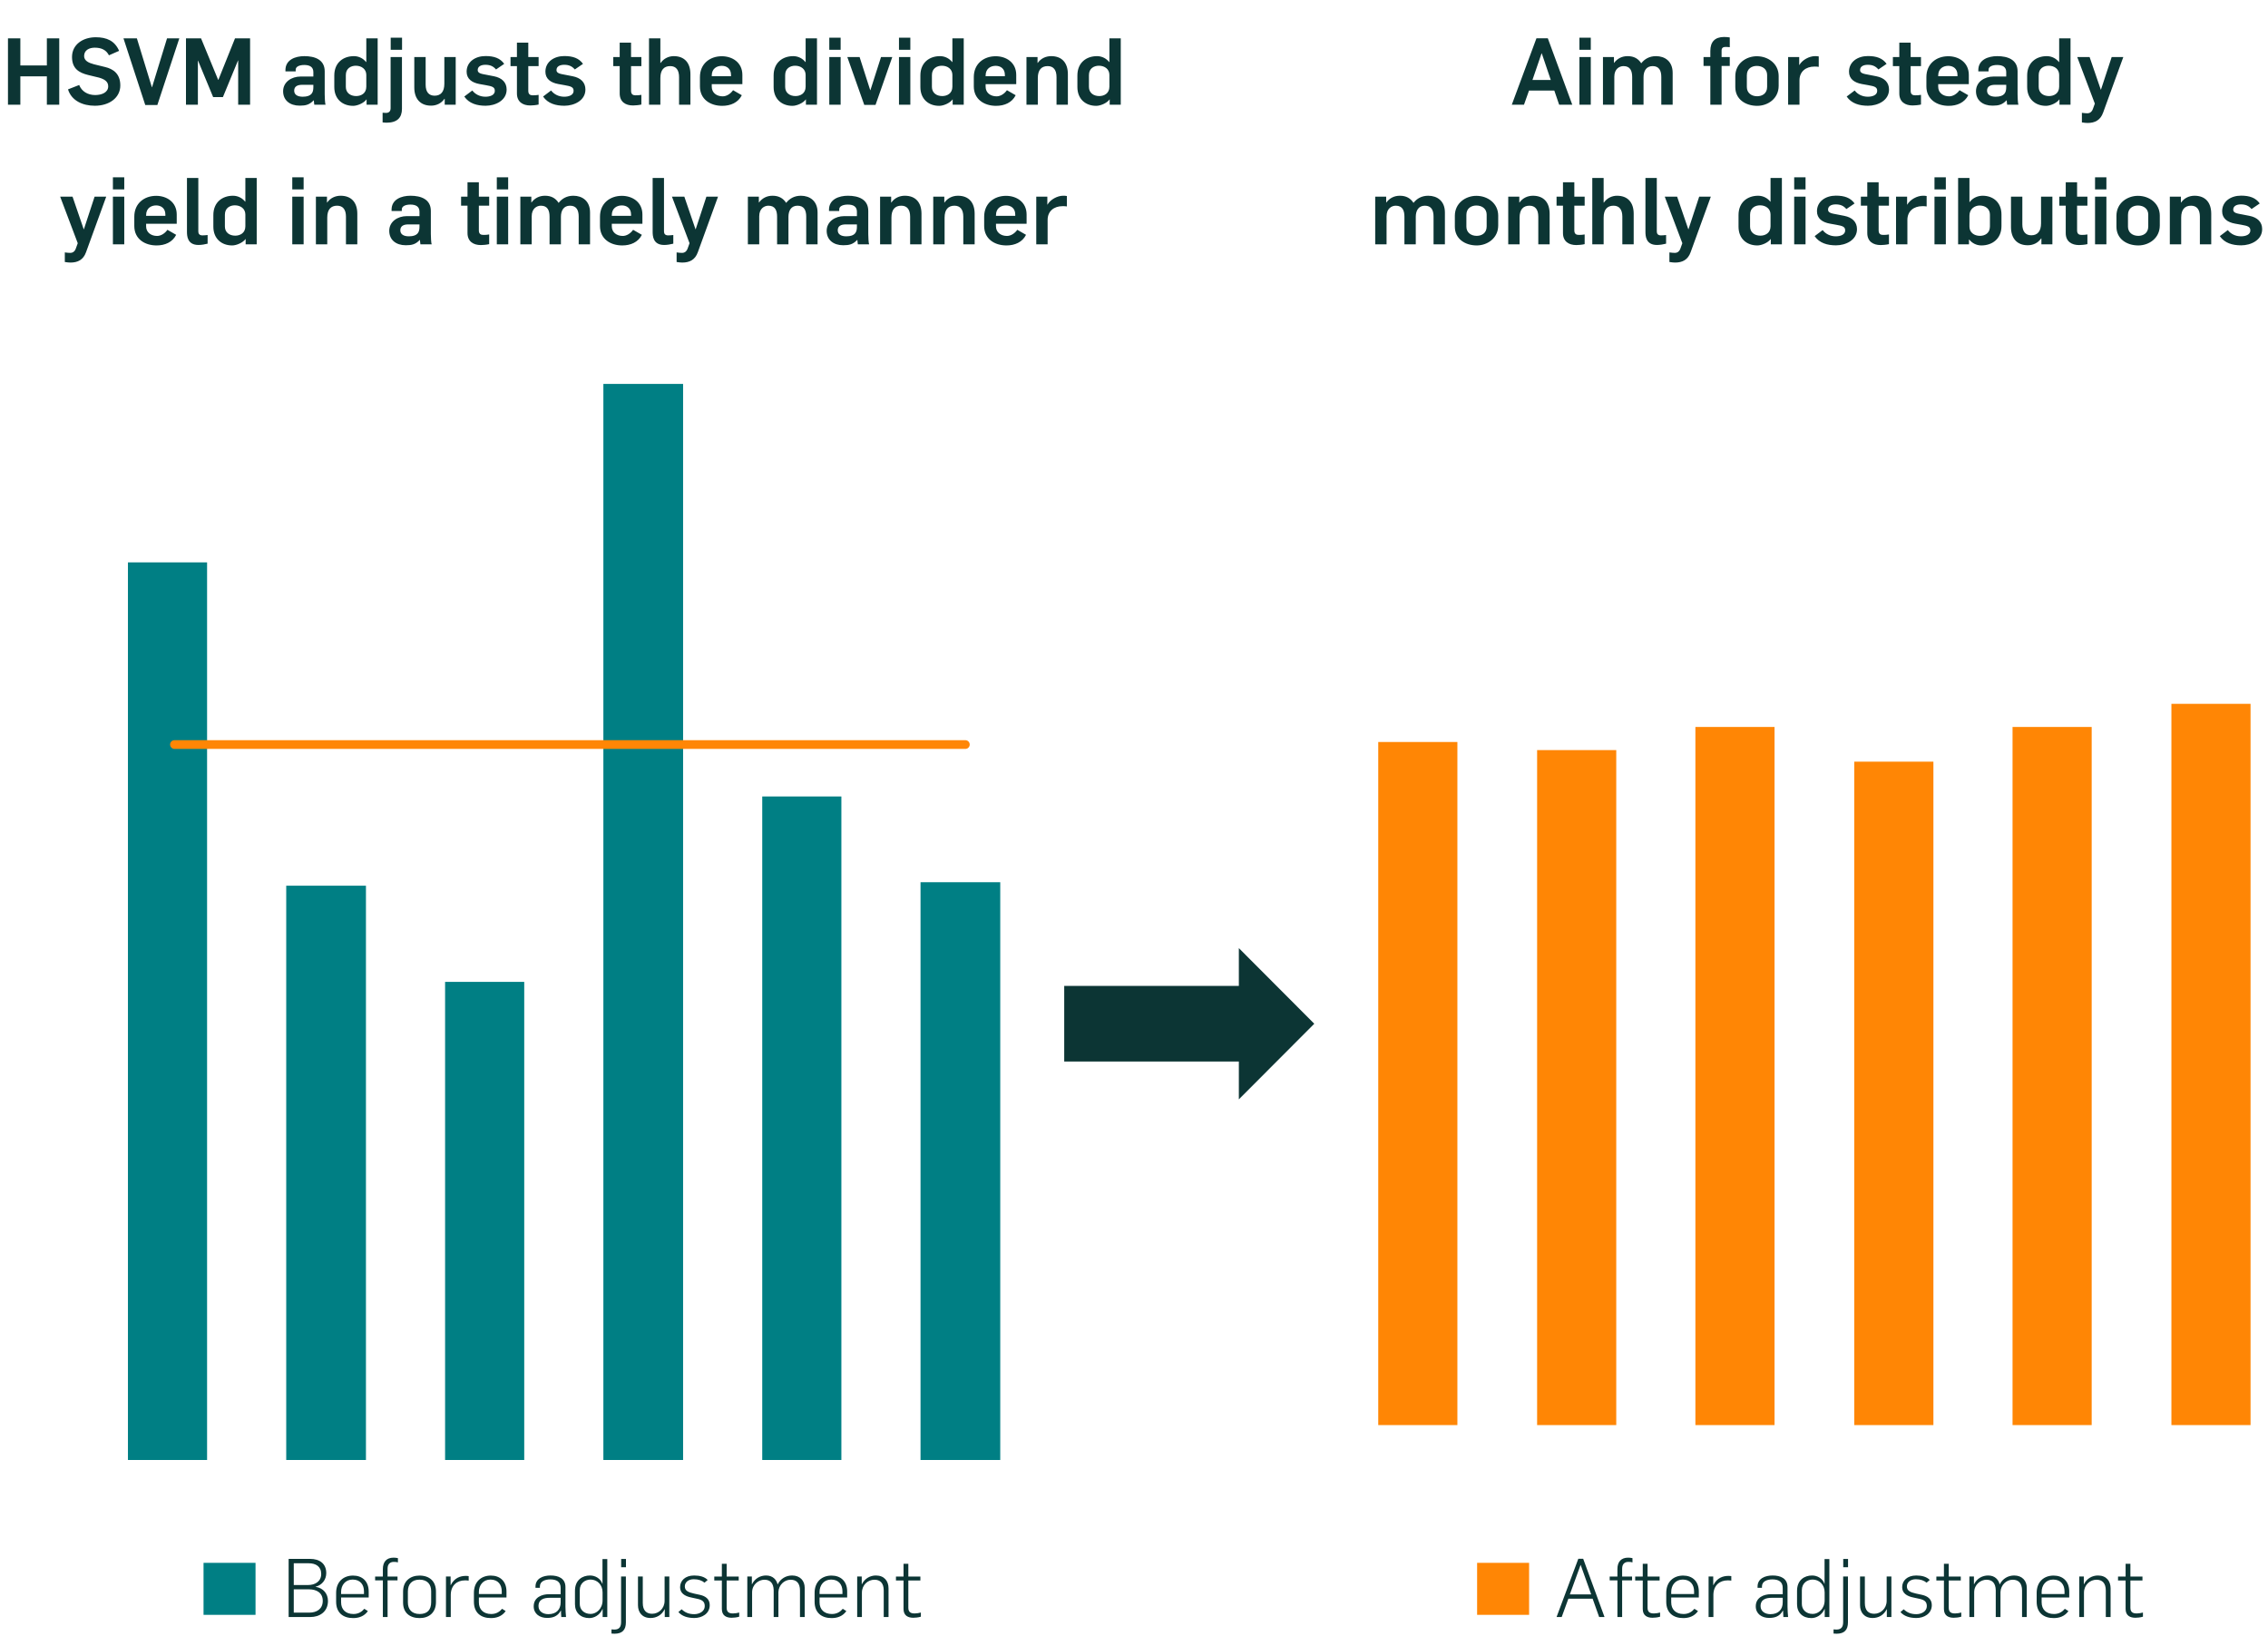
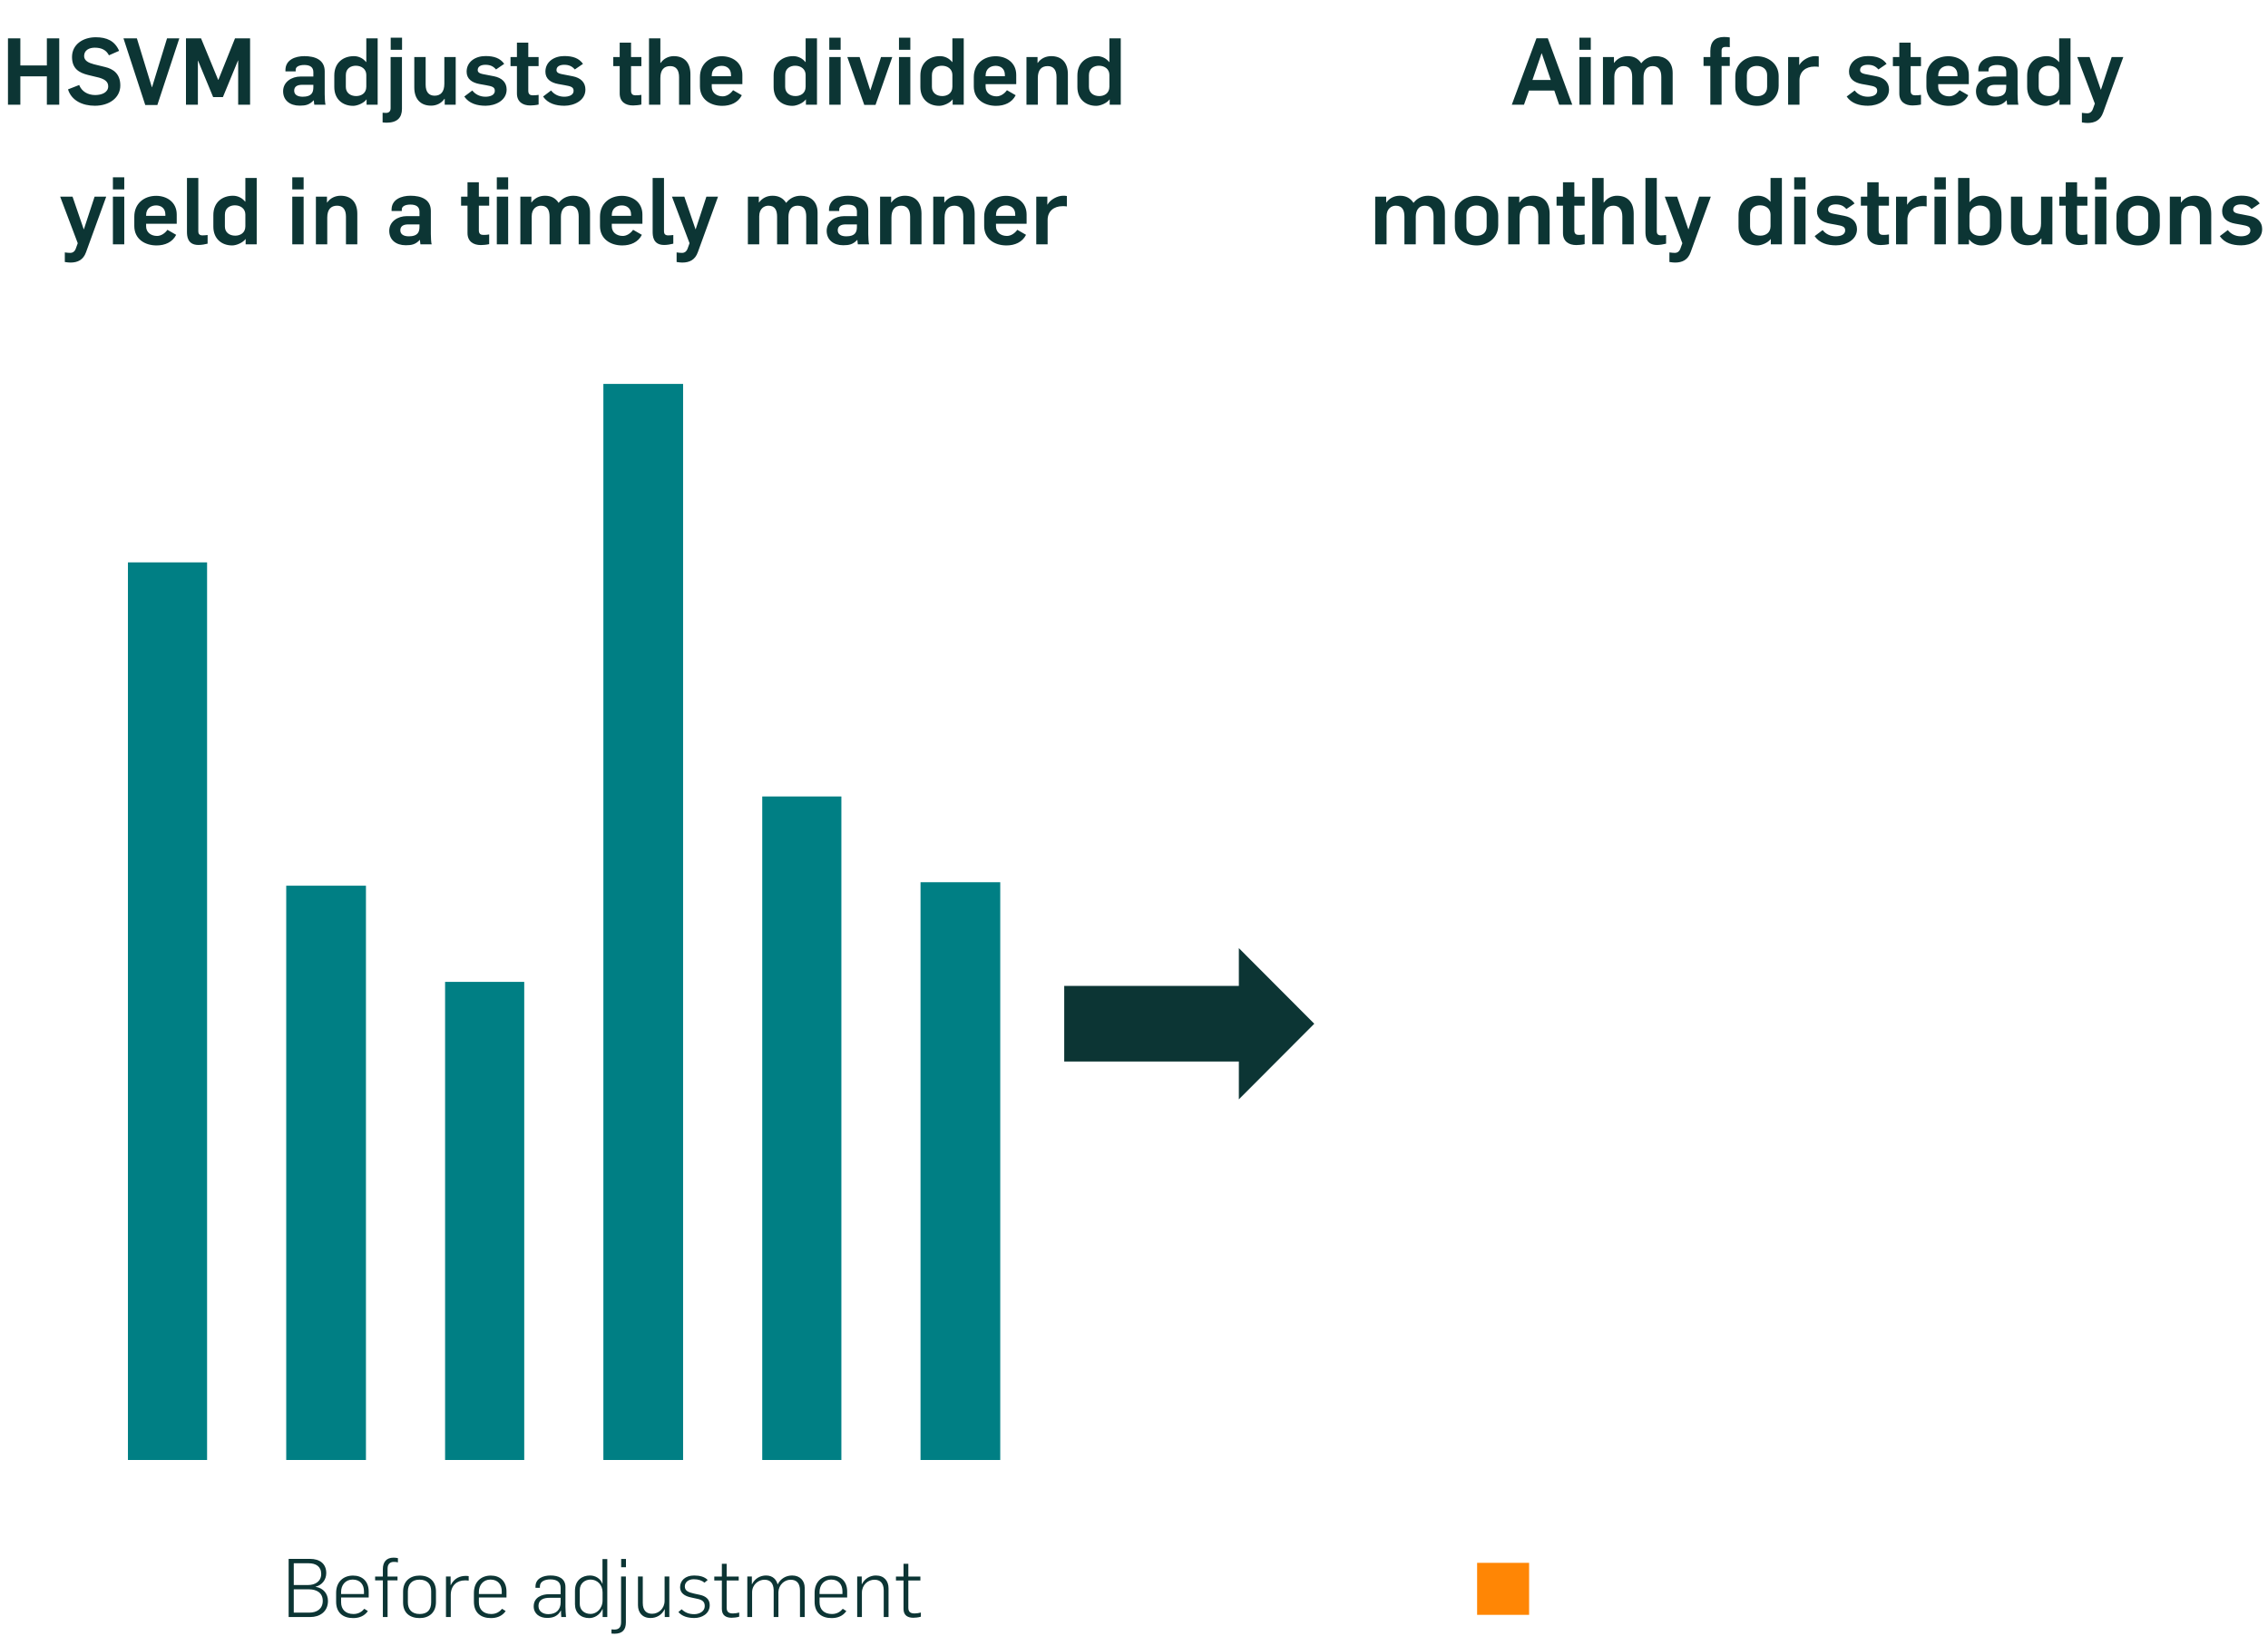
<svg xmlns="http://www.w3.org/2000/svg" width="390" height="283" viewBox="0 0 390 283" fill="none">
  <path fill-rule="evenodd" clip-rule="evenodd" d="M183 169.504H213.03V163.004L226 176.004L213.03 189.004V182.504H183V169.504Z" fill="#0C3534" />
  <path d="M158.292 151.672H172V251.004H158.292V151.672ZM131.073 136.929H144.682V251.004H131.073V136.929ZM103.755 66.004H117.464V251.004H103.755V66.004ZM76.537 168.806H90.146V251.004H76.537V168.806ZM49.219 152.27H62.927V251.004H49.219V152.27ZM22 96.685H35.609V251.004H22V96.685Z" fill="#007F84" />
-   <path d="M30 128.004H57.246H84.393H111.639H138.787H166" stroke="#FF8605" stroke-width="1.5" stroke-linecap="round" stroke-linejoin="round" />
  <path d="M49.634 278.002V268.006H53.316C54.996 268.006 56.102 268.846 56.102 270.456C56.102 271.548 55.416 272.514 54.254 272.794V272.808C55.654 273.018 56.396 274.054 56.396 275.244C56.396 277.134 54.912 278.002 53.386 278.002H49.634ZM50.516 277.246H53.176C54.478 277.246 55.5 276.616 55.5 275.216C55.5 273.844 54.45 273.242 53.148 273.242H50.516V277.246ZM50.516 272.5H52.98C54.156 272.5 55.234 271.912 55.234 270.596C55.234 269.308 54.296 268.762 53.106 268.762H50.516V272.5ZM60.726 278.184C59.018 278.184 57.8 277.288 57.8 275.37V273.858C57.8 271.94 59.046 270.876 60.712 270.876C62.266 270.876 63.4 271.828 63.4 273.62V274.642H58.654V275.468C58.654 276.7 59.438 277.484 60.782 277.484C61.678 277.484 62.266 277.05 62.644 276.588L63.26 276.98C62.616 277.904 61.65 278.184 60.726 278.184ZM58.654 274.054H62.588V273.578C62.588 272.486 61.986 271.562 60.642 271.562C59.368 271.562 58.654 272.556 58.654 273.676V274.054ZM65.836 278.002V271.702H64.506V271.044H65.836V269.756C65.836 268.496 66.494 267.796 67.67 267.796C67.936 267.796 68.188 267.824 68.426 267.88V268.608C68.188 268.538 68.006 268.524 67.712 268.524C67.124 268.524 66.648 268.846 66.648 269.686V271.044H68.356V271.702H66.648V278.002H65.836ZM72.168 278.184C70.46 278.184 69.312 277.274 69.312 275.51V273.634C69.312 271.814 70.544 270.876 72.14 270.876C73.862 270.876 74.968 271.856 74.968 273.62V275.426C74.968 277.232 73.778 278.184 72.168 278.184ZM72.168 277.484C73.484 277.484 74.142 276.77 74.142 275.44V273.55C74.142 272.416 73.512 271.576 72.14 271.576C70.824 271.576 70.138 272.36 70.138 273.606V275.482C70.138 276.672 70.796 277.484 72.168 277.484ZM76.688 278.002V271.03H77.486V272.514H77.514C78.13 271.268 79.166 270.932 80.104 270.932C80.272 270.932 80.454 270.946 80.594 270.974V271.744C80.356 271.702 80.118 271.702 79.95 271.702C78.606 271.702 77.556 272.542 77.514 274.124V278.002H76.688ZM84.419 278.184C82.711 278.184 81.493 277.288 81.493 275.37V273.858C81.493 271.94 82.739 270.876 84.405 270.876C85.959 270.876 87.093 271.828 87.093 273.62V274.642H82.347V275.468C82.347 276.7 83.131 277.484 84.475 277.484C85.371 277.484 85.959 277.05 86.337 276.588L86.953 276.98C86.309 277.904 85.343 278.184 84.419 278.184ZM82.347 274.054H86.281V273.578C86.281 272.486 85.679 271.562 84.335 271.562C83.061 271.562 82.347 272.556 82.347 273.676V274.054ZM94.07 278.156C92.81 278.156 91.774 277.456 91.774 276.168C91.774 274.6 93.216 274.082 94.364 274.082H96.408V273.004C96.408 271.912 95.68 271.534 94.63 271.534C93.762 271.534 92.838 271.842 92.838 272.752V272.976H92.082V272.766C92.082 271.38 93.37 270.862 94.672 270.862C96.03 270.862 97.234 271.352 97.234 272.864V276.252C97.234 276.658 97.29 277.694 97.332 278.002H96.52C96.492 277.764 96.464 277.106 96.464 276.896H96.436C95.862 277.974 94.924 278.156 94.07 278.156ZM94.294 277.512C95.694 277.512 96.408 276.686 96.408 275.482V274.698H94.532C93.58 274.698 92.6 274.936 92.6 276.126C92.6 277.064 93.412 277.512 94.294 277.512ZM101.334 278.184C99.85 278.184 98.87 277.26 98.87 275.804V273.508C98.87 271.632 100.144 270.862 101.46 270.862C102.356 270.862 103.28 271.38 103.574 272.29H103.602V268.034H104.428V278.002H103.63V276.63H103.602C103.098 277.75 102.104 278.184 101.334 278.184ZM101.572 277.47C102.552 277.47 103.616 276.588 103.616 275.132V273.76C103.616 272.416 102.664 271.562 101.558 271.562C100.662 271.562 99.696 272.136 99.696 273.396V275.748C99.696 276.714 100.396 277.47 101.572 277.47ZM105.666 280.872C105.498 280.872 105.274 280.858 105.148 280.844V280.13C105.302 280.144 105.54 280.158 105.652 280.158C106.52 280.158 106.8 279.654 106.8 278.856V271.03H107.626V278.926C107.626 280.214 107.01 280.872 105.666 280.872ZM106.814 269.448V268.02H107.64V269.448H106.814ZM111.875 278.17C110.419 278.17 109.705 277.19 109.705 275.972V271.03H110.531V275.594C110.531 276.896 111.175 277.442 112.141 277.442C113.233 277.442 114.283 276.574 114.283 275.202V271.03H115.095V278.002H114.311V276.672H114.283C113.793 277.68 112.855 278.17 111.875 278.17ZM119.397 278.17C118.291 278.17 117.297 277.89 116.653 277.148L117.213 276.672C117.801 277.232 118.459 277.512 119.383 277.512C120.279 277.512 121.189 277.022 121.189 276.126C121.189 275.272 120.657 275.006 119.691 274.824L118.921 274.656C117.689 274.418 116.947 273.858 116.947 272.878C116.947 271.744 117.829 270.862 119.369 270.862C120.349 270.862 121.161 271.086 121.693 271.632L121.147 272.094C120.699 271.73 120.125 271.506 119.299 271.506C118.375 271.506 117.759 272.024 117.759 272.738C117.759 273.466 118.319 273.746 119.341 273.97L120.377 274.194C121.357 274.418 122.043 274.936 122.043 275.958C122.043 277.428 120.713 278.17 119.397 278.17ZM125.809 278.128C124.941 278.128 124.129 277.792 124.129 276.616V271.716H122.827V271.044H124.129V268.846H124.955V271.044H127.027V271.716H124.955V276.392C124.955 277.148 125.333 277.386 126.047 277.386C126.411 277.386 126.775 277.316 127.111 277.232V277.946C126.663 278.086 126.103 278.128 125.809 278.128ZM128.505 278.002V271.03H129.289V272.36H129.317C129.807 271.366 130.731 270.862 131.739 270.862C132.887 270.862 133.517 271.576 133.713 272.388H133.727C134.231 271.394 135.169 270.862 136.205 270.862C137.563 270.862 138.375 271.744 138.375 272.99V278.002H137.563V273.438C137.563 272.178 136.961 271.59 135.953 271.59C134.875 271.59 133.895 272.486 133.853 273.718V278.002H133.041V273.396C133.013 272.192 132.453 271.59 131.445 271.59C130.465 271.59 129.331 272.388 129.331 273.76V278.002H128.505ZM143.003 278.184C141.295 278.184 140.077 277.288 140.077 275.37V273.858C140.077 271.94 141.323 270.876 142.989 270.876C144.543 270.876 145.677 271.828 145.677 273.62V274.642H140.931V275.468C140.931 276.7 141.715 277.484 143.059 277.484C143.955 277.484 144.543 277.05 144.921 276.588L145.537 276.98C144.893 277.904 143.927 278.184 143.003 278.184ZM140.931 274.054H144.865V273.578C144.865 272.486 144.263 271.562 142.919 271.562C141.645 271.562 140.931 272.556 140.931 273.676V274.054ZM147.4 278.002V271.03H148.184V272.36H148.212C148.702 271.366 149.64 270.862 150.62 270.862C152.076 270.862 152.79 271.842 152.79 273.06V278.002H151.964V273.438C151.964 272.136 151.32 271.59 150.368 271.59C149.262 271.59 148.212 272.458 148.212 273.83V278.002H147.4ZM157.049 278.128C156.181 278.128 155.369 277.792 155.369 276.616V271.716H154.067V271.044H155.369V268.846H156.195V271.044H158.267V271.716H156.195V276.392C156.195 277.148 156.573 277.386 157.287 277.386C157.651 277.386 158.015 277.316 158.351 277.232V277.946C157.903 278.086 157.343 278.128 157.049 278.128Z" fill="#0C3534" />
-   <path d="M43.941 268.687H35V277.628H43.941V268.687Z" fill="#007F84" />
  <path d="M1.371 18.004V6.596H3.499V11.252H8.059V6.596H10.187V18.004H8.059V13.124H3.499V18.004H1.371ZM16.304 18.18C14.208 18.18 12.288 17.3 11.696 15.364L13.616 14.612C14.048 15.716 15.088 16.34 16.368 16.34C17.52 16.34 18.608 15.892 18.608 14.836C18.608 13.988 17.92 13.604 17.04 13.348L15.12 12.884C13.6 12.5 12.384 11.812 12.384 9.796C12.384 7.652 14.256 6.404 16.464 6.404C18.368 6.404 19.744 7.028 20.48 8.74L18.736 9.508C18.24 8.548 17.392 8.196 16.288 8.196C15.36 8.196 14.464 8.612 14.464 9.636C14.464 10.436 15.232 10.804 16.128 11.044L18.08 11.524C19.44 11.844 20.688 12.66 20.688 14.692C20.688 16.788 18.816 18.18 16.304 18.18ZM24.978 18.052L21.234 6.596H23.538L26.114 14.996H26.146L28.722 6.596H30.834L27.058 18.052H24.978ZM31.98 18.004V6.596H34.572L37.516 13.732H37.548L40.412 6.596H43.004V18.004H40.956V10.404H40.924L38.332 16.692H36.652L34.06 10.436H34.028V18.004H31.98ZM51.532 18.164C49.836 18.164 48.684 17.236 48.684 15.684C48.684 14.1 50.124 13.156 51.708 13.156H53.884V12.404C53.884 11.54 53.308 11.172 52.316 11.172C51.468 11.172 50.844 11.46 50.844 11.988V12.276H49.084V12.052C49.084 10.26 50.796 9.652 52.332 9.652C54.156 9.652 55.836 10.26 55.836 12.26V16.244C55.836 16.612 55.884 17.828 55.98 18.004H54.044C54.012 17.876 53.98 17.38 53.964 17.252H53.932C53.212 18.004 52.588 18.164 51.532 18.164ZM52.06 16.628C53.628 16.628 53.884 15.86 53.884 14.98V14.58H51.964C51.132 14.58 50.588 14.868 50.588 15.588C50.588 16.276 51.148 16.628 52.06 16.628ZM60.717 18.196C58.925 18.196 57.484 17.06 57.484 14.964V12.98C57.484 10.756 59.036 9.652 60.861 9.652C61.773 9.652 62.525 10.116 62.941 10.66H62.989V6.596H64.941V18.004H63.036V17.092H63.02C62.556 17.732 61.453 18.196 60.717 18.196ZM61.245 16.516C62.06 16.516 62.989 16.084 62.989 14.9V12.884C62.989 11.892 62.188 11.3 61.181 11.3C60.364 11.3 59.468 11.732 59.468 12.916V14.948C59.468 15.94 60.236 16.516 61.245 16.516ZM66.48 21.092C66.24 21.092 65.936 21.06 65.792 21.044V19.38C65.968 19.396 66.192 19.412 66.352 19.412C66.816 19.412 67.168 19.204 67.168 18.596V9.812H69.12V18.708C69.12 20.228 68.304 21.092 66.48 21.092ZM67.184 8.564V6.484H69.136V8.564H67.184ZM74.121 18.164C72.281 18.164 71.241 16.98 71.241 15.044V9.812H73.193V14.564C73.193 15.796 73.737 16.452 74.729 16.452C75.801 16.452 76.409 15.78 76.409 14.388V9.812H78.361V18.004H76.473V16.996H76.425C75.881 17.78 75.033 18.164 74.121 18.164ZM83.504 18.18C82.032 18.18 80.656 17.796 79.84 16.596L81.216 15.556C81.728 16.228 82.544 16.628 83.472 16.628C84.272 16.628 85.088 16.356 85.088 15.62C85.088 14.98 84.656 14.836 83.552 14.644L82.48 14.452C81.136 14.212 80.24 13.556 80.24 12.324C80.24 10.612 81.744 9.636 83.488 9.636C84.96 9.636 86.016 10.004 86.704 10.98L85.296 11.94C84.816 11.38 84.272 11.14 83.472 11.14C82.704 11.14 82.144 11.428 82.144 12.052C82.144 12.628 82.848 12.708 83.696 12.868L84.928 13.108C86.32 13.38 87.12 14.164 87.12 15.396C87.12 17.284 85.184 18.18 83.504 18.18ZM91.178 18.132C89.915 18.132 88.891 17.524 88.891 16.068V11.364H87.787V9.812H88.891V7.332H90.843V9.812H92.618V11.364H90.843V15.604C90.843 16.212 91.162 16.388 91.611 16.388C92.01 16.388 92.234 16.372 92.618 16.308V17.972C92.186 18.084 91.466 18.132 91.178 18.132ZM97.051 18.18C95.579 18.18 94.203 17.796 93.387 16.596L94.763 15.556C95.275 16.228 96.091 16.628 97.019 16.628C97.819 16.628 98.635 16.356 98.635 15.62C98.635 14.98 98.203 14.836 97.099 14.644L96.027 14.452C94.683 14.212 93.787 13.556 93.787 12.324C93.787 10.612 95.291 9.636 97.035 9.636C98.507 9.636 99.563 10.004 100.251 10.98L98.843 11.94C98.363 11.38 97.819 11.14 97.019 11.14C96.251 11.14 95.691 11.428 95.691 12.052C95.691 12.628 96.395 12.708 97.243 12.868L98.475 13.108C99.867 13.38 100.667 14.164 100.667 15.396C100.667 17.284 98.731 18.18 97.051 18.18ZM108.85 18.132C107.586 18.132 106.562 17.524 106.562 16.068V11.364H105.458V9.812H106.562V7.332H108.514V9.812H110.29V11.364H108.514V15.604C108.514 16.212 108.834 16.388 109.282 16.388C109.682 16.388 109.906 16.372 110.29 16.308V17.972C109.858 18.084 109.138 18.132 108.85 18.132ZM111.603 18.004V6.596H113.555V10.82H113.603C114.147 10.036 115.011 9.652 115.859 9.652C117.699 9.652 118.723 10.804 118.723 12.756V18.004H116.771V13.252C116.771 12.02 116.243 11.364 115.251 11.364C114.179 11.364 113.555 12.02 113.555 13.412V18.004H111.603ZM124.184 18.196C122.168 18.196 120.36 17.092 120.36 14.852V13.252C120.36 10.948 122.088 9.668 124.12 9.668C125.896 9.668 127.656 10.708 127.656 12.884V14.468H122.392V14.916C122.392 15.956 123.24 16.564 124.28 16.564C124.936 16.564 125.624 16.132 126.056 15.508L127.56 16.372C126.92 17.652 125.624 18.196 124.184 18.196ZM122.392 13.108H125.704V12.884C125.704 11.764 124.92 11.316 124.12 11.316C123.288 11.316 122.392 11.764 122.392 12.996V13.108ZM136.263 18.196C134.471 18.196 133.031 17.06 133.031 14.964V12.98C133.031 10.756 134.583 9.652 136.407 9.652C137.319 9.652 138.071 10.116 138.487 10.66H138.535V6.596H140.487V18.004H138.583V17.092H138.567C138.103 17.732 136.999 18.196 136.263 18.196ZM136.791 16.516C137.607 16.516 138.535 16.084 138.535 14.9V12.884C138.535 11.892 137.735 11.3 136.727 11.3C135.911 11.3 135.015 11.732 135.015 12.916V14.948C135.015 15.94 135.783 16.516 136.791 16.516ZM142.603 18.004V9.812H144.555V18.004H142.603ZM142.603 8.564V6.484H144.555V8.564H142.603ZM148.617 18.036L145.705 9.812H147.817L149.641 15.508H149.673L151.497 9.812H153.433L150.553 18.036H148.617ZM154.587 18.004V9.812H156.539V18.004H154.587ZM154.587 8.564V6.484H156.539V8.564H154.587ZM161.498 18.196C159.706 18.196 158.266 17.06 158.266 14.964V12.98C158.266 10.756 159.818 9.652 161.642 9.652C162.554 9.652 163.306 10.116 163.722 10.66H163.77V6.596H165.722V18.004H163.818V17.092H163.802C163.338 17.732 162.234 18.196 161.498 18.196ZM162.026 16.516C162.842 16.516 163.77 16.084 163.77 14.9V12.884C163.77 11.892 162.97 11.3 161.962 11.3C161.146 11.3 160.25 11.732 160.25 12.916V14.948C160.25 15.94 161.018 16.516 162.026 16.516ZM171.277 18.196C169.261 18.196 167.453 17.092 167.453 14.852V13.252C167.453 10.948 169.181 9.668 171.213 9.668C172.989 9.668 174.749 10.708 174.749 12.884V14.468H169.485V14.916C169.485 15.956 170.333 16.564 171.373 16.564C172.029 16.564 172.717 16.132 173.149 15.508L174.653 16.372C174.013 17.652 172.717 18.196 171.277 18.196ZM169.485 13.108H172.797V12.884C172.797 11.764 172.013 11.316 171.213 11.316C170.381 11.316 169.485 11.764 169.485 12.996V13.108ZM176.509 18.004V9.812H178.413V10.82H178.445C178.989 10.036 179.853 9.652 180.765 9.652C182.605 9.652 183.629 10.804 183.629 12.756V18.004H181.677V13.252C181.677 12.02 181.149 11.364 180.157 11.364C179.085 11.364 178.461 12.02 178.461 13.412V18.004H176.509ZM188.498 18.196C186.706 18.196 185.266 17.06 185.266 14.964V12.98C185.266 10.756 186.818 9.652 188.642 9.652C189.554 9.652 190.306 10.116 190.722 10.66H190.77V6.596H192.722V18.004H190.818V17.092H190.802C190.338 17.732 189.234 18.196 188.498 18.196ZM189.026 16.516C189.842 16.516 190.77 16.084 190.77 14.9V12.884C190.77 11.892 189.97 11.3 188.962 11.3C188.146 11.3 187.25 11.732 187.25 12.916V14.948C187.25 15.94 188.018 16.516 189.026 16.516ZM12.122 45.14C11.93 45.14 11.482 45.108 11.146 45.044V43.396C11.498 43.444 11.818 43.476 12.074 43.476C12.57 43.476 12.874 43.172 13.018 42.788L13.37 41.812L10.346 33.812H12.474L14.394 39.412H14.426L16.266 33.812H18.266L14.794 43.364C14.33 44.66 13.386 45.14 12.122 45.14ZM19.415 42.004V33.812H21.367V42.004H19.415ZM19.415 32.564V30.484H21.367V32.564H19.415ZM26.918 42.196C24.902 42.196 23.094 41.092 23.094 38.852V37.252C23.094 34.948 24.822 33.668 26.854 33.668C28.63 33.668 30.39 34.708 30.39 36.884V38.468H25.126V38.916C25.126 39.956 25.974 40.564 27.014 40.564C27.67 40.564 28.358 40.132 28.79 39.508L30.294 40.372C29.654 41.652 28.358 42.196 26.918 42.196ZM25.126 37.108H28.438V36.884C28.438 35.764 27.654 35.316 26.854 35.316C26.022 35.316 25.126 35.764 25.126 36.996V37.108ZM34.134 42.116C32.198 42.116 32.15 40.548 32.15 39.812V30.596H34.102V39.796C34.102 40.164 34.278 40.468 34.806 40.468C35.158 40.468 35.35 40.436 35.702 40.404V41.892C35.286 42.004 34.646 42.116 34.134 42.116ZM39.92 42.196C38.128 42.196 36.688 41.06 36.688 38.964V36.98C36.688 34.756 38.24 33.652 40.064 33.652C40.976 33.652 41.728 34.116 42.144 34.66H42.192V30.596H44.144V42.004H42.24V41.092H42.224C41.76 41.732 40.656 42.196 39.92 42.196ZM40.448 40.516C41.264 40.516 42.192 40.084 42.192 38.9V36.884C42.192 35.892 41.392 35.3 40.384 35.3C39.568 35.3 38.672 35.732 38.672 36.916V38.948C38.672 39.94 39.44 40.516 40.448 40.516ZM50.259 42.004V33.812H52.211V42.004H50.259ZM50.259 32.564V30.484H52.211V32.564H50.259ZM54.322 42.004V33.812H56.226V34.82H56.258C56.802 34.036 57.666 33.652 58.578 33.652C60.418 33.652 61.442 34.804 61.442 36.756V42.004H59.49V37.252C59.49 36.02 58.962 35.364 57.97 35.364C56.898 35.364 56.274 36.02 56.274 37.412V42.004H54.322ZM69.782 42.164C68.086 42.164 66.934 41.236 66.934 39.684C66.934 38.1 68.374 37.156 69.958 37.156H72.134V36.404C72.134 35.54 71.558 35.172 70.566 35.172C69.718 35.172 69.094 35.46 69.094 35.988V36.276H67.334V36.052C67.334 34.26 69.046 33.652 70.582 33.652C72.406 33.652 74.086 34.26 74.086 36.26V40.244C74.086 40.612 74.134 41.828 74.23 42.004H72.294C72.262 41.876 72.23 41.38 72.214 41.252H72.182C71.462 42.004 70.838 42.164 69.782 42.164ZM70.31 40.628C71.878 40.628 72.134 39.86 72.134 38.98V38.58H70.214C69.382 38.58 68.838 38.868 68.838 39.588C68.838 40.276 69.398 40.628 70.31 40.628ZM82.678 42.132C81.415 42.132 80.391 41.524 80.391 40.068V35.364H79.287V33.812H80.391V31.332H82.343V33.812H84.118V35.364H82.343V39.604C82.343 40.212 82.662 40.388 83.111 40.388C83.51 40.388 83.734 40.372 84.118 40.308V41.972C83.686 42.084 82.966 42.132 82.678 42.132ZM85.431 42.004V33.812H87.383V42.004H85.431ZM85.431 32.564V30.484H87.383V32.564H85.431ZM89.478 42.004V33.812H91.365V34.804H91.397C91.957 34.052 92.757 33.652 93.718 33.652C94.805 33.652 95.541 34.084 96.053 34.868H96.07C96.645 34.132 97.478 33.652 98.597 33.652C100.118 33.652 101.462 34.532 101.462 36.532V42.004H99.51V37.236C99.51 36.132 99.126 35.364 98.022 35.364C96.918 35.364 96.454 36.212 96.454 37.284V42.004H94.501V37.268C94.501 36.228 94.198 35.364 93.013 35.364C92.326 35.364 91.43 35.828 91.43 37.188V42.004H89.478ZM106.996 42.196C104.98 42.196 103.172 41.092 103.172 38.852V37.252C103.172 34.948 104.9 33.668 106.932 33.668C108.708 33.668 110.468 34.708 110.468 36.884V38.468H105.204V38.916C105.204 39.956 106.052 40.564 107.092 40.564C107.748 40.564 108.436 40.132 108.868 39.508L110.372 40.372C109.732 41.652 108.436 42.196 106.996 42.196ZM105.204 37.108H108.516V36.884C108.516 35.764 107.732 35.316 106.932 35.316C106.1 35.316 105.204 35.764 105.204 36.996V37.108ZM114.212 42.116C112.276 42.116 112.228 40.548 112.228 39.812V30.596H114.18V39.796C114.18 40.164 114.356 40.468 114.884 40.468C115.236 40.468 115.428 40.436 115.78 40.404V41.892C115.364 42.004 114.724 42.116 114.212 42.116ZM117.325 45.14C117.133 45.14 116.685 45.108 116.349 45.044V43.396C116.701 43.444 117.021 43.476 117.277 43.476C117.773 43.476 118.077 43.172 118.221 42.788L118.573 41.812L115.549 33.812H117.677L119.597 39.412H119.629L121.469 33.812H123.469L119.997 43.364C119.533 44.66 118.589 45.14 117.325 45.14ZM128.603 42.004V33.812H130.491V34.804H130.523C131.083 34.052 131.883 33.652 132.843 33.652C133.931 33.652 134.667 34.084 135.179 34.868H135.195C135.771 34.132 136.602 33.652 137.723 33.652C139.243 33.652 140.587 34.532 140.587 36.532V42.004H138.635V37.236C138.635 36.132 138.251 35.364 137.147 35.364C136.043 35.364 135.579 36.212 135.579 37.284V42.004H133.627V37.268C133.627 36.228 133.323 35.364 132.139 35.364C131.451 35.364 130.555 35.828 130.555 37.188V42.004H128.603ZM145.001 42.164C143.305 42.164 142.153 41.236 142.153 39.684C142.153 38.1 143.593 37.156 145.177 37.156H147.353V36.404C147.353 35.54 146.777 35.172 145.785 35.172C144.937 35.172 144.313 35.46 144.313 35.988V36.276H142.553V36.052C142.553 34.26 144.265 33.652 145.801 33.652C147.625 33.652 149.305 34.26 149.305 36.26V40.244C149.305 40.612 149.353 41.828 149.449 42.004H147.513C147.481 41.876 147.449 41.38 147.433 41.252H147.401C146.681 42.004 146.057 42.164 145.001 42.164ZM145.529 40.628C147.097 40.628 147.353 39.86 147.353 38.98V38.58H145.433C144.601 38.58 144.057 38.868 144.057 39.588C144.057 40.276 144.617 40.628 145.529 40.628ZM151.337 42.004V33.812H153.241V34.82H153.273C153.817 34.036 154.681 33.652 155.593 33.652C157.433 33.652 158.457 34.804 158.457 36.756V42.004H156.505V37.252C156.505 36.02 155.977 35.364 154.985 35.364C153.913 35.364 153.289 36.02 153.289 37.412V42.004H151.337ZM160.478 42.004V33.812H162.382V34.82H162.414C162.958 34.036 163.822 33.652 164.734 33.652C166.574 33.652 167.598 34.804 167.598 36.756V42.004H165.646V37.252C165.646 36.02 165.118 35.364 164.126 35.364C163.054 35.364 162.43 36.02 162.43 37.412V42.004H160.478ZM173.059 42.196C171.043 42.196 169.235 41.092 169.235 38.852V37.252C169.235 34.948 170.963 33.668 172.995 33.668C174.771 33.668 176.531 34.708 176.531 36.884V38.468H171.267V38.916C171.267 39.956 172.115 40.564 173.155 40.564C173.811 40.564 174.499 40.132 174.931 39.508L176.435 40.372C175.795 41.652 174.499 42.196 173.059 42.196ZM171.267 37.108H174.579V36.884C174.579 35.764 173.795 35.316 172.995 35.316C172.163 35.316 171.267 35.764 171.267 36.996V37.108ZM178.194 42.004V33.812H180.098V35.172H180.13C180.61 34.308 181.826 33.652 182.802 33.652C183.01 33.652 183.25 33.652 183.458 33.7V35.492C183.202 35.444 182.994 35.444 182.722 35.444C181.25 35.444 180.146 36.292 180.146 37.812V42.004H178.194Z" fill="#0C3534" />
-   <path d="M318.854 245.004H332.464V130.946H318.854V245.004ZM264.318 245.004H277.927V128.958H264.318V245.004ZM237 245.004H250.609V127.566H237V245.004ZM291.536 245.004H305.146V124.981H291.536V245.004ZM346.073 245.004H359.682V124.981H346.073V245.004ZM373.391 245.004H387V121.004H373.391V245.004Z" fill="#FF8605" />
-   <path d="M267.664 278.002L271.402 267.992H272.242L275.91 278.002H274.986L273.866 274.852H269.694L268.546 278.002H267.664ZM269.946 274.11H273.614L271.808 269.042H271.794L269.946 274.11ZM278.127 278.002V271.702H276.797V271.044H278.127V269.756C278.127 268.496 278.785 267.796 279.961 267.796C280.227 267.796 280.479 267.824 280.717 267.88V268.608C280.479 268.538 280.297 268.524 280.003 268.524C279.415 268.524 278.939 268.846 278.939 269.686V271.044H280.647V271.702H278.939V278.002H278.127ZM284.165 278.128C283.297 278.128 282.485 277.792 282.485 276.616V271.716H281.183V271.044H282.485V268.846H283.311V271.044H285.383V271.716H283.311V276.392C283.311 277.148 283.689 277.386 284.403 277.386C284.767 277.386 285.131 277.316 285.467 277.232V277.946C285.019 278.086 284.459 278.128 284.165 278.128ZM289.45 278.184C287.742 278.184 286.524 277.288 286.524 275.37V273.858C286.524 271.94 287.77 270.876 289.436 270.876C290.99 270.876 292.124 271.828 292.124 273.62V274.642H287.378V275.468C287.378 276.7 288.162 277.484 289.506 277.484C290.402 277.484 290.99 277.05 291.368 276.588L291.984 276.98C291.34 277.904 290.374 278.184 289.45 278.184ZM287.378 274.054H291.312V273.578C291.312 272.486 290.71 271.562 289.366 271.562C288.092 271.562 287.378 272.556 287.378 273.676V274.054ZM293.805 278.002V271.03H294.603V272.514H294.631C295.247 271.268 296.283 270.932 297.221 270.932C297.389 270.932 297.571 270.946 297.711 270.974V271.744C297.473 271.702 297.235 271.702 297.067 271.702C295.723 271.702 294.673 272.542 294.631 274.124V278.002H293.805ZM304.214 278.156C302.954 278.156 301.918 277.456 301.918 276.168C301.918 274.6 303.36 274.082 304.508 274.082H306.552V273.004C306.552 271.912 305.824 271.534 304.774 271.534C303.906 271.534 302.982 271.842 302.982 272.752V272.976H302.226V272.766C302.226 271.38 303.514 270.862 304.816 270.862C306.174 270.862 307.378 271.352 307.378 272.864V276.252C307.378 276.658 307.434 277.694 307.476 278.002H306.664C306.636 277.764 306.608 277.106 306.608 276.896H306.58C306.006 277.974 305.068 278.156 304.214 278.156ZM304.438 277.512C305.838 277.512 306.552 276.686 306.552 275.482V274.698H304.676C303.724 274.698 302.744 274.936 302.744 276.126C302.744 277.064 303.556 277.512 304.438 277.512ZM311.479 278.184C309.995 278.184 309.015 277.26 309.015 275.804V273.508C309.015 271.632 310.289 270.862 311.605 270.862C312.501 270.862 313.425 271.38 313.719 272.29H313.747V268.034H314.573V278.002H313.775V276.63H313.747C313.243 277.75 312.249 278.184 311.479 278.184ZM311.717 277.47C312.697 277.47 313.761 276.588 313.761 275.132V273.76C313.761 272.416 312.809 271.562 311.703 271.562C310.807 271.562 309.841 272.136 309.841 273.396V275.748C309.841 276.714 310.541 277.47 311.717 277.47ZM315.811 280.872C315.643 280.872 315.419 280.858 315.293 280.844V280.13C315.447 280.144 315.685 280.158 315.797 280.158C316.665 280.158 316.945 279.654 316.945 278.856V271.03H317.771V278.926C317.771 280.214 317.155 280.872 315.811 280.872ZM316.959 269.448V268.02H317.785V269.448H316.959ZM322.019 278.17C320.563 278.17 319.849 277.19 319.849 275.972V271.03H320.675V275.594C320.675 276.896 321.319 277.442 322.285 277.442C323.377 277.442 324.427 276.574 324.427 275.202V271.03H325.239V278.002H324.455V276.672H324.427C323.937 277.68 322.999 278.17 322.019 278.17ZM329.542 278.17C328.436 278.17 327.442 277.89 326.798 277.148L327.358 276.672C327.946 277.232 328.604 277.512 329.528 277.512C330.424 277.512 331.334 277.022 331.334 276.126C331.334 275.272 330.802 275.006 329.836 274.824L329.066 274.656C327.834 274.418 327.092 273.858 327.092 272.878C327.092 271.744 327.974 270.862 329.514 270.862C330.494 270.862 331.306 271.086 331.838 271.632L331.292 272.094C330.844 271.73 330.27 271.506 329.444 271.506C328.52 271.506 327.904 272.024 327.904 272.738C327.904 273.466 328.464 273.746 329.486 273.97L330.522 274.194C331.502 274.418 332.188 274.936 332.188 275.958C332.188 277.428 330.858 278.17 329.542 278.17ZM335.954 278.128C335.086 278.128 334.274 277.792 334.274 276.616V271.716H332.972V271.044H334.274V268.846H335.1V271.044H337.172V271.716H335.1V276.392C335.1 277.148 335.478 277.386 336.192 277.386C336.556 277.386 336.92 277.316 337.256 277.232V277.946C336.808 278.086 336.248 278.128 335.954 278.128ZM338.649 278.002V271.03H339.433V272.36H339.461C339.951 271.366 340.875 270.862 341.883 270.862C343.031 270.862 343.661 271.576 343.857 272.388H343.871C344.375 271.394 345.313 270.862 346.349 270.862C347.707 270.862 348.519 271.744 348.519 272.99V278.002H347.707V273.438C347.707 272.178 347.105 271.59 346.097 271.59C345.019 271.59 344.039 272.486 343.997 273.718V278.002H343.185V273.396C343.157 272.192 342.597 271.59 341.589 271.59C340.609 271.59 339.475 272.388 339.475 273.76V278.002H338.649ZM353.147 278.184C351.439 278.184 350.221 277.288 350.221 275.37V273.858C350.221 271.94 351.467 270.876 353.133 270.876C354.687 270.876 355.821 271.828 355.821 273.62V274.642H351.075V275.468C351.075 276.7 351.859 277.484 353.203 277.484C354.099 277.484 354.687 277.05 355.065 276.588L355.681 276.98C355.037 277.904 354.071 278.184 353.147 278.184ZM351.075 274.054H355.009V273.578C355.009 272.486 354.407 271.562 353.063 271.562C351.789 271.562 351.075 272.556 351.075 273.676V274.054ZM357.544 278.002V271.03H358.328V272.36H358.356C358.846 271.366 359.784 270.862 360.764 270.862C362.22 270.862 362.934 271.842 362.934 273.06V278.002H362.108V273.438C362.108 272.136 361.464 271.59 360.512 271.59C359.406 271.59 358.356 272.458 358.356 273.83V278.002H357.544ZM367.194 278.128C366.326 278.128 365.514 277.792 365.514 276.616V271.716H364.212V271.044H365.514V268.846H366.34V271.044H368.412V271.716H366.34V276.392C366.34 277.148 366.718 277.386 367.432 277.386C367.796 277.386 368.16 277.316 368.496 277.232V277.946C368.048 278.086 367.488 278.128 367.194 278.128Z" fill="#0C3534" />
  <path d="M262.941 268.687H254V277.628H262.941V268.687Z" fill="#FF8605" />
  <path d="M259.965 18.004L264.205 6.58H266.157L270.365 18.004H268.109L267.277 15.572H262.925L262.061 18.004H259.965ZM263.517 13.748H266.669L265.117 9.172H265.085L263.517 13.748ZM271.595 18.004V9.812H273.547V18.004H271.595ZM271.595 8.564V6.484H273.547V8.564H271.595ZM275.642 18.004V9.812H277.53V10.804H277.562C278.122 10.052 278.922 9.652 279.882 9.652C280.97 9.652 281.706 10.084 282.218 10.868H282.234C282.81 10.132 283.642 9.652 284.762 9.652C286.282 9.652 287.626 10.532 287.626 12.532V18.004H285.674V13.236C285.674 12.132 285.29 11.364 284.186 11.364C283.082 11.364 282.618 12.212 282.618 13.284V18.004H280.666V13.268C280.666 12.228 280.362 11.364 279.178 11.364C278.49 11.364 277.594 11.828 277.594 13.188V18.004H275.642ZM294.104 18.004V11.332H292.936V9.812H294.104V8.756C294.104 7.188 294.904 6.356 296.472 6.356C296.792 6.356 297.144 6.388 297.448 6.436V8.116C297.176 8.084 296.984 8.068 296.712 8.068C296.328 8.068 296.04 8.212 296.04 8.692V9.812H297.448V11.332H296.04V18.004H294.104ZM302.159 18.196C300.175 18.196 298.399 17.076 298.399 14.98V13.108C298.399 10.884 300.287 9.668 302.095 9.668C304.079 9.668 305.855 10.98 305.855 13.076V14.756C305.855 16.98 303.967 18.196 302.159 18.196ZM302.159 16.548C302.975 16.548 303.871 16.116 303.871 14.932V12.9C303.871 11.908 303.103 11.332 302.095 11.332C301.279 11.332 300.383 11.764 300.383 12.948V14.964C300.383 15.956 301.151 16.548 302.159 16.548ZM307.483 18.004V9.812H309.387V11.172H309.419C309.899 10.308 311.115 9.652 312.091 9.652C312.299 9.652 312.539 9.652 312.747 9.7V11.492C312.491 11.444 312.283 11.444 312.011 11.444C310.539 11.444 309.435 12.292 309.435 13.812V18.004H307.483ZM321.215 18.18C319.743 18.18 318.367 17.796 317.551 16.596L318.927 15.556C319.439 16.228 320.255 16.628 321.183 16.628C321.983 16.628 322.799 16.356 322.799 15.62C322.799 14.98 322.367 14.836 321.263 14.644L320.191 14.452C318.847 14.212 317.951 13.556 317.951 12.324C317.951 10.612 319.455 9.636 321.199 9.636C322.671 9.636 323.727 10.004 324.415 10.98L323.007 11.94C322.527 11.38 321.983 11.14 321.183 11.14C320.415 11.14 319.855 11.428 319.855 12.052C319.855 12.628 320.559 12.708 321.407 12.868L322.639 13.108C324.031 13.38 324.831 14.164 324.831 15.396C324.831 17.284 322.895 18.18 321.215 18.18ZM328.889 18.132C327.625 18.132 326.601 17.524 326.601 16.068V11.364H325.497V9.812H326.601V7.332H328.553V9.812H330.329V11.364H328.553V15.604C328.553 16.212 328.873 16.388 329.321 16.388C329.721 16.388 329.945 16.372 330.329 16.308V17.972C329.897 18.084 329.177 18.132 328.889 18.132ZM335.082 18.196C333.066 18.196 331.258 17.092 331.258 14.852V13.252C331.258 10.948 332.986 9.668 335.018 9.668C336.794 9.668 338.554 10.708 338.554 12.884V14.468H333.29V14.916C333.29 15.956 334.138 16.564 335.178 16.564C335.834 16.564 336.522 16.132 336.954 15.508L338.458 16.372C337.818 17.652 336.522 18.196 335.082 18.196ZM333.29 13.108H336.602V12.884C336.602 11.764 335.818 11.316 335.018 11.316C334.186 11.316 333.29 11.764 333.29 12.996V13.108ZM342.634 18.164C340.938 18.164 339.786 17.236 339.786 15.684C339.786 14.1 341.226 13.156 342.81 13.156H344.986V12.404C344.986 11.54 344.41 11.172 343.418 11.172C342.57 11.172 341.946 11.46 341.946 11.988V12.276H340.186V12.052C340.186 10.26 341.898 9.652 343.434 9.652C345.258 9.652 346.938 10.26 346.938 12.26V16.244C346.938 16.612 346.986 17.828 347.082 18.004H345.146C345.114 17.876 345.082 17.38 345.066 17.252H345.034C344.314 18.004 343.69 18.164 342.634 18.164ZM343.162 16.628C344.73 16.628 344.986 15.86 344.986 14.98V14.58H343.066C342.234 14.58 341.69 14.868 341.69 15.588C341.69 16.276 342.25 16.628 343.162 16.628ZM351.818 18.196C350.026 18.196 348.586 17.06 348.586 14.964V12.98C348.586 10.756 350.138 9.652 351.962 9.652C352.874 9.652 353.626 10.116 354.042 10.66H354.09V6.596H356.042V18.004H354.138V17.092H354.122C353.658 17.732 352.554 18.196 351.818 18.196ZM352.346 16.516C353.162 16.516 354.09 16.084 354.09 14.9V12.884C354.09 11.892 353.29 11.3 352.282 11.3C351.466 11.3 350.57 11.732 350.57 12.916V14.948C350.57 15.94 351.338 16.516 352.346 16.516ZM358.974 21.14C358.782 21.14 358.334 21.108 357.998 21.044V19.396C358.35 19.444 358.67 19.476 358.926 19.476C359.422 19.476 359.726 19.172 359.87 18.788L360.222 17.812L357.198 9.812H359.326L361.246 15.412H361.278L363.118 9.812H365.118L361.646 19.364C361.182 20.66 360.238 21.14 358.974 21.14ZM236.478 42.004V33.812H238.366V34.804H238.398C238.958 34.052 239.758 33.652 240.718 33.652C241.806 33.652 242.542 34.084 243.054 34.868H243.07C243.646 34.132 244.477 33.652 245.598 33.652C247.118 33.652 248.462 34.532 248.462 36.532V42.004H246.51V37.236C246.51 36.132 246.126 35.364 245.022 35.364C243.918 35.364 243.454 36.212 243.454 37.284V42.004H241.502V37.268C241.502 36.228 241.198 35.364 240.014 35.364C239.326 35.364 238.43 35.828 238.43 37.188V42.004H236.478ZM253.932 42.196C251.948 42.196 250.172 41.076 250.172 38.98V37.108C250.172 34.884 252.06 33.668 253.868 33.668C255.852 33.668 257.628 34.98 257.628 37.076V38.756C257.628 40.98 255.74 42.196 253.932 42.196ZM253.932 40.548C254.748 40.548 255.644 40.116 255.644 38.932V36.9C255.644 35.908 254.876 35.332 253.868 35.332C253.052 35.332 252.156 35.764 252.156 36.948V38.964C252.156 39.956 252.924 40.548 253.932 40.548ZM259.353 42.004V33.812H261.257V34.82H261.289C261.833 34.036 262.697 33.652 263.609 33.652C265.449 33.652 266.473 34.804 266.473 36.756V42.004H264.521V37.252C264.521 36.02 263.993 35.364 263.001 35.364C261.929 35.364 261.305 36.02 261.305 37.412V42.004H259.353ZM271.054 42.132C269.789 42.132 268.766 41.524 268.766 40.068V35.364H267.662V33.812H268.766V31.332H270.718V33.812H272.494V35.364H270.718V39.604C270.718 40.212 271.038 40.388 271.486 40.388C271.886 40.388 272.11 40.372 272.494 40.308V41.972C272.062 42.084 271.342 42.132 271.054 42.132ZM273.806 42.004V30.596H275.758V34.82H275.806C276.35 34.036 277.214 33.652 278.062 33.652C279.902 33.652 280.926 34.804 280.926 36.756V42.004H278.974V37.252C278.974 36.02 278.446 35.364 277.454 35.364C276.382 35.364 275.758 36.02 275.758 37.412V42.004H273.806ZM284.931 42.116C282.995 42.116 282.947 40.548 282.947 39.812V30.596H284.899V39.796C284.899 40.164 285.075 40.468 285.603 40.468C285.955 40.468 286.147 40.436 286.499 40.404V41.892C286.083 42.004 285.443 42.116 284.931 42.116ZM288.044 45.14C287.852 45.14 287.404 45.108 287.068 45.044V43.396C287.42 43.444 287.74 43.476 287.996 43.476C288.492 43.476 288.796 43.172 288.94 42.788L289.292 41.812L286.268 33.812H288.396L290.316 39.412H290.348L292.188 33.812H294.188L290.716 43.364C290.252 44.66 289.308 45.14 288.044 45.14ZM302.185 42.196C300.393 42.196 298.953 41.06 298.953 38.964V36.98C298.953 34.756 300.505 33.652 302.329 33.652C303.241 33.652 303.993 34.116 304.409 34.66H304.457V30.596H306.409V42.004H304.505V41.092H304.489C304.025 41.732 302.921 42.196 302.185 42.196ZM302.713 40.516C303.529 40.516 304.457 40.084 304.457 38.9V36.884C304.457 35.892 303.657 35.3 302.649 35.3C301.833 35.3 300.937 35.732 300.937 36.916V38.948C300.937 39.94 301.705 40.516 302.713 40.516ZM308.525 42.004V33.812H310.477V42.004H308.525ZM308.525 32.564V30.484H310.477V32.564H308.525ZM315.707 42.18C314.235 42.18 312.859 41.796 312.043 40.596L313.419 39.556C313.931 40.228 314.747 40.628 315.675 40.628C316.475 40.628 317.291 40.356 317.291 39.62C317.291 38.98 316.859 38.836 315.755 38.644L314.683 38.452C313.339 38.212 312.443 37.556 312.443 36.324C312.443 34.612 313.947 33.636 315.691 33.636C317.163 33.636 318.219 34.004 318.907 34.98L317.499 35.94C317.019 35.38 316.475 35.14 315.675 35.14C314.907 35.14 314.347 35.428 314.347 36.052C314.347 36.628 315.051 36.708 315.899 36.868L317.131 37.108C318.523 37.38 319.323 38.164 319.323 39.396C319.323 41.284 317.387 42.18 315.707 42.18ZM323.382 42.132C322.118 42.132 321.094 41.524 321.094 40.068V35.364H319.99V33.812H321.094V31.332H323.046V33.812H324.822V35.364H323.046V39.604C323.046 40.212 323.366 40.388 323.814 40.388C324.214 40.388 324.438 40.372 324.822 40.308V41.972C324.39 42.084 323.67 42.132 323.382 42.132ZM326.038 42.004V33.812H327.942V35.172H327.974C328.454 34.308 329.67 33.652 330.646 33.652C330.854 33.652 331.094 33.652 331.302 33.7V35.492C331.046 35.444 330.838 35.444 330.566 35.444C329.094 35.444 327.99 36.292 327.99 37.812V42.004H326.038ZM332.65 42.004V33.812H334.602V42.004H332.65ZM332.65 32.564V30.484H334.602V32.564H332.65ZM340.712 42.196C339.8 42.196 339.048 41.732 338.632 41.188H338.584V42.004H336.712V30.596H338.664V34.756H338.68C339.288 33.94 340.2 33.652 340.936 33.652C342.728 33.652 344.168 34.788 344.168 36.884V38.868C344.168 41.092 342.536 42.196 340.712 42.196ZM340.472 40.548C341.288 40.548 342.184 40.116 342.184 38.932V36.9C342.184 35.908 341.416 35.332 340.408 35.332C339.592 35.332 338.664 35.892 338.664 37.076V38.964C338.664 39.956 339.464 40.548 340.472 40.548ZM348.684 42.164C346.844 42.164 345.804 40.98 345.804 39.044V33.812H347.756V38.564C347.756 39.796 348.3 40.452 349.292 40.452C350.364 40.452 350.972 39.78 350.972 38.388V33.812H352.924V42.004H351.036V40.996H350.988C350.444 41.78 349.596 42.164 348.684 42.164ZM357.507 42.132C356.243 42.132 355.219 41.524 355.219 40.068V35.364H354.115V33.812H355.219V31.332H357.171V33.812H358.947V35.364H357.171V39.604C357.171 40.212 357.491 40.388 357.939 40.388C358.339 40.388 358.563 40.372 358.947 40.308V41.972C358.515 42.084 357.795 42.132 357.507 42.132ZM360.259 42.004V33.812H362.211V42.004H360.259ZM360.259 32.564V30.484H362.211V32.564H360.259ZM367.698 42.196C365.714 42.196 363.938 41.076 363.938 38.98V37.108C363.938 34.884 365.826 33.668 367.634 33.668C369.618 33.668 371.394 34.98 371.394 37.076V38.756C371.394 40.98 369.506 42.196 367.698 42.196ZM367.698 40.548C368.514 40.548 369.41 40.116 369.41 38.932V36.9C369.41 35.908 368.642 35.332 367.634 35.332C366.818 35.332 365.922 35.764 365.922 36.948V38.964C365.922 39.956 366.69 40.548 367.698 40.548ZM373.118 42.004V33.812H375.023V34.82H375.055C375.599 34.036 376.463 33.652 377.375 33.652C379.215 33.652 380.239 34.804 380.239 36.756V42.004H378.287V37.252C378.287 36.02 377.759 35.364 376.766 35.364C375.695 35.364 375.071 36.02 375.071 37.412V42.004H373.118ZM385.379 42.18C383.907 42.18 382.531 41.796 381.715 40.596L383.091 39.556C383.603 40.228 384.419 40.628 385.347 40.628C386.147 40.628 386.963 40.356 386.963 39.62C386.963 38.98 386.531 38.836 385.427 38.644L384.355 38.452C383.011 38.212 382.115 37.556 382.115 36.324C382.115 34.612 383.619 33.636 385.363 33.636C386.835 33.636 387.891 34.004 388.579 34.98L387.171 35.94C386.691 35.38 386.147 35.14 385.347 35.14C384.579 35.14 384.019 35.428 384.019 36.052C384.019 36.628 384.723 36.708 385.571 36.868L386.803 37.108C388.195 37.38 388.995 38.164 388.995 39.396C388.995 41.284 387.059 42.18 385.379 42.18Z" fill="#0C3534" />
</svg>